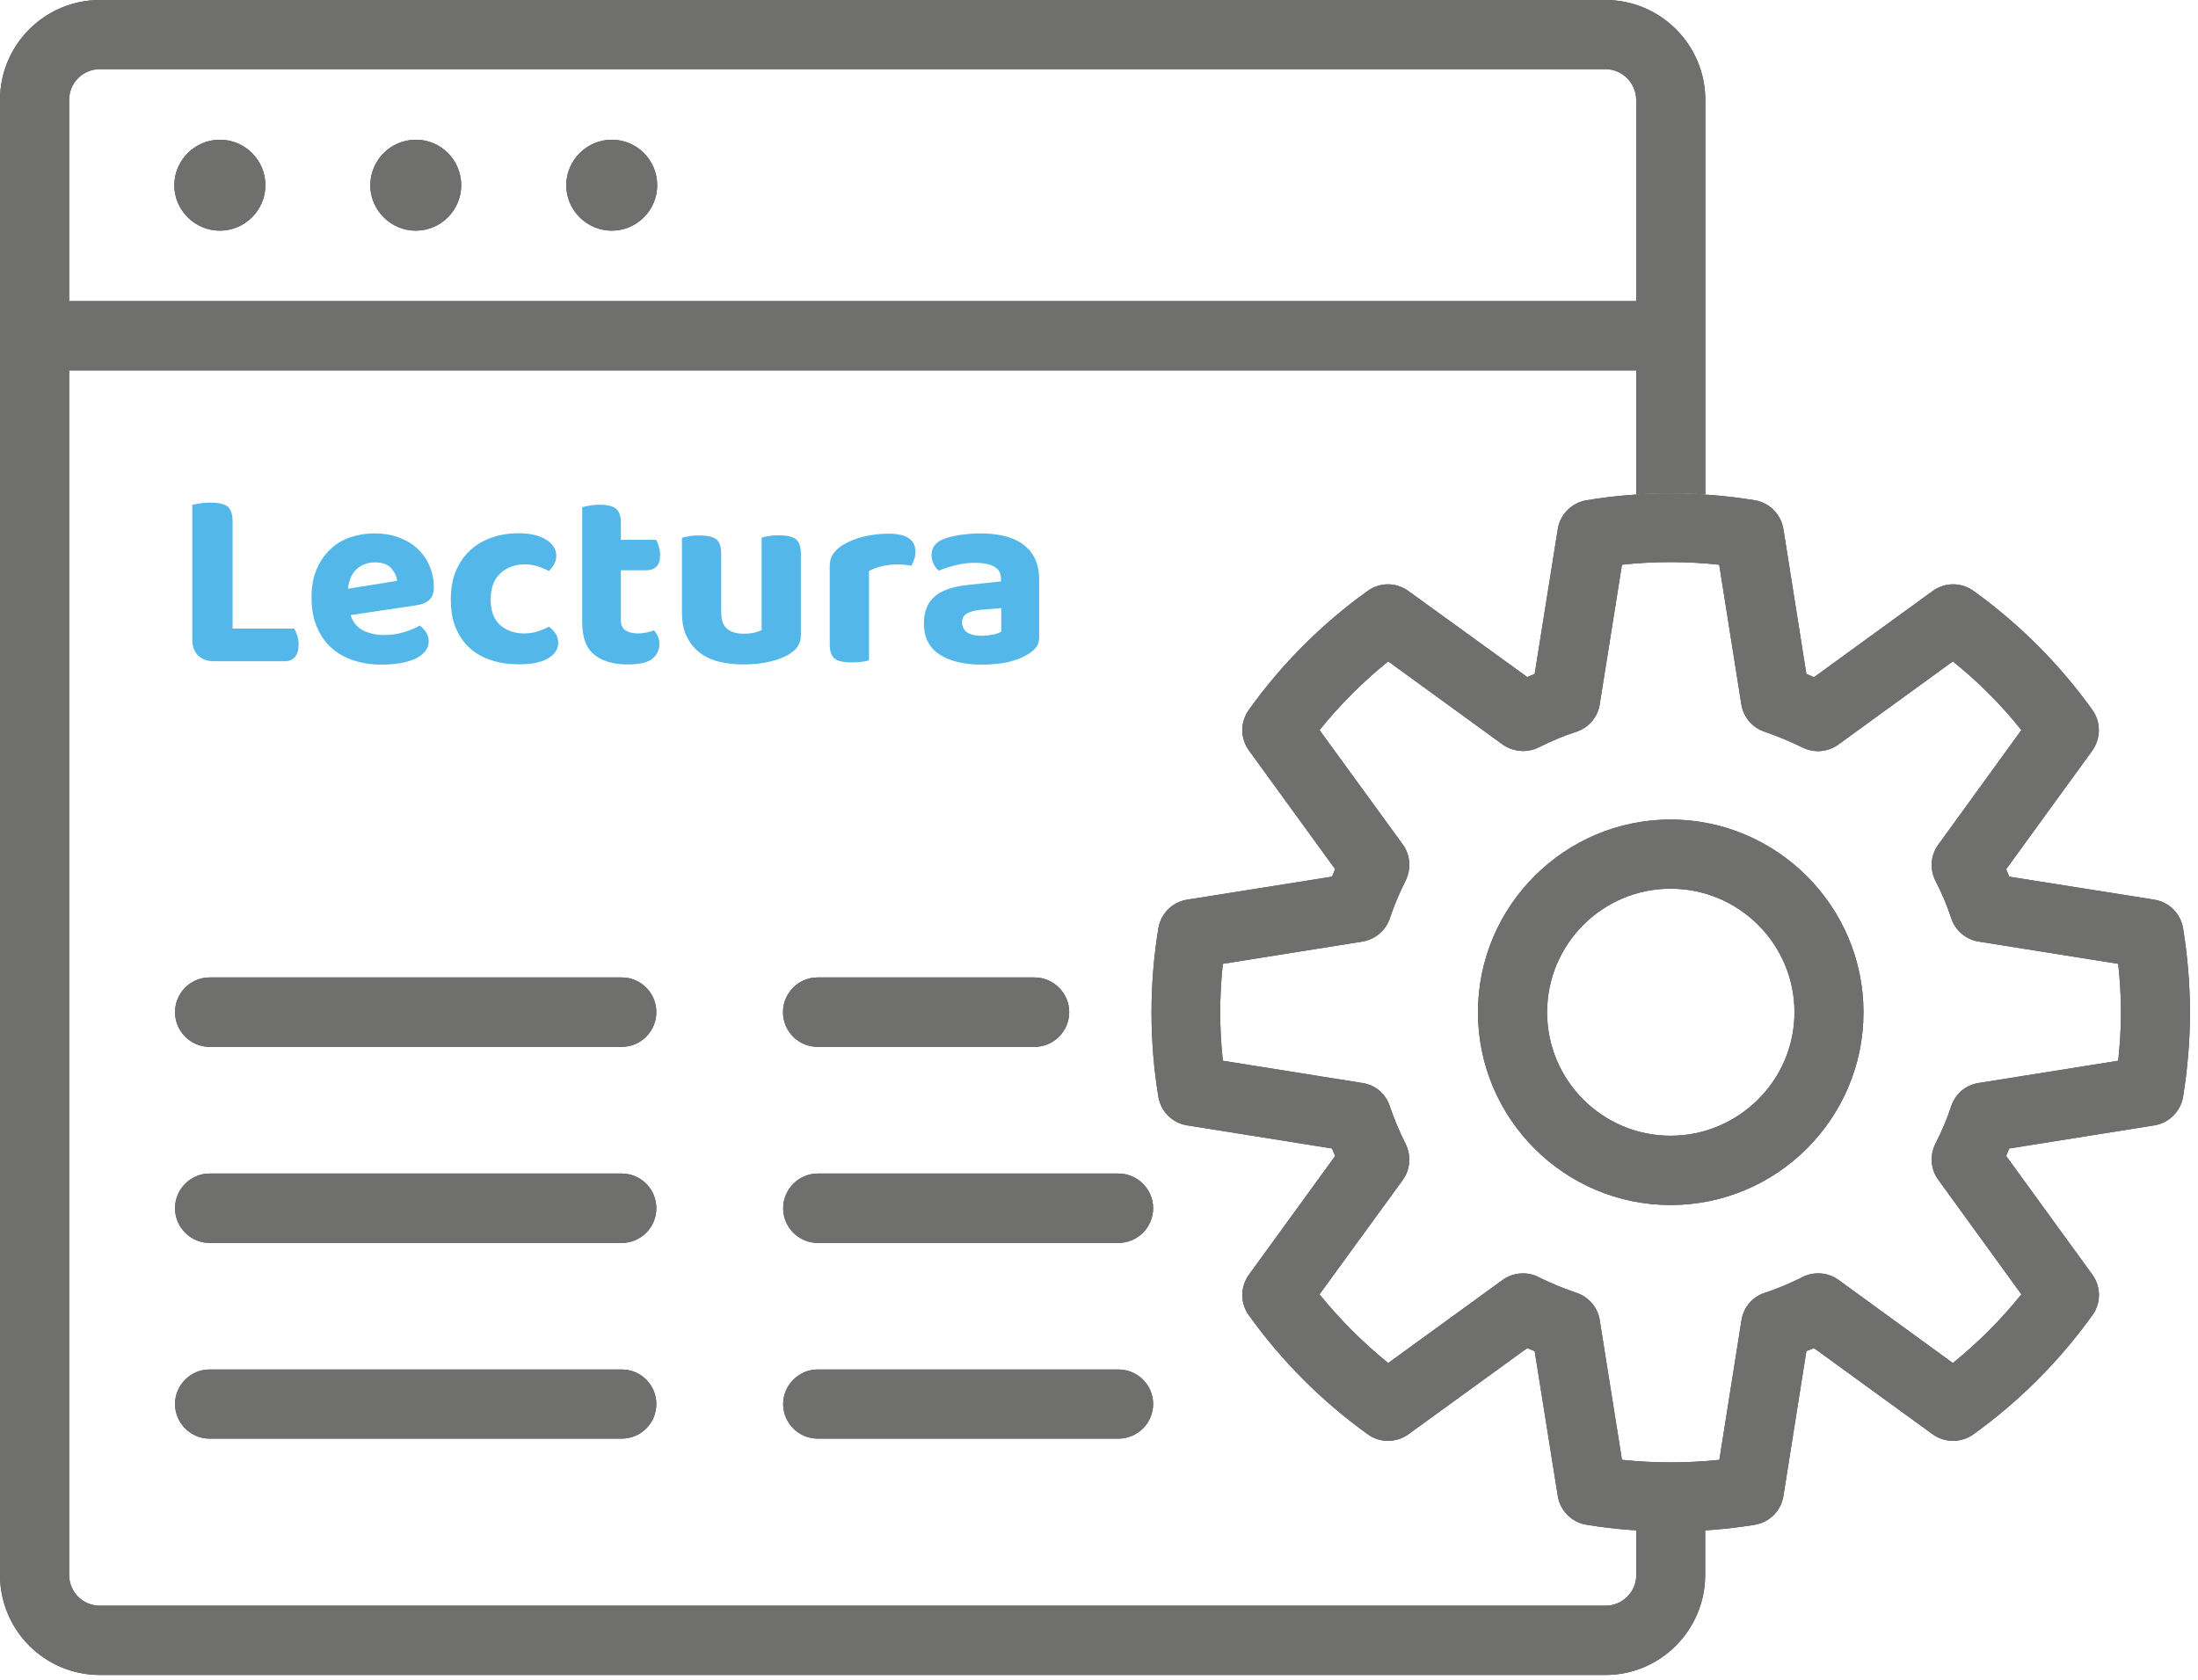
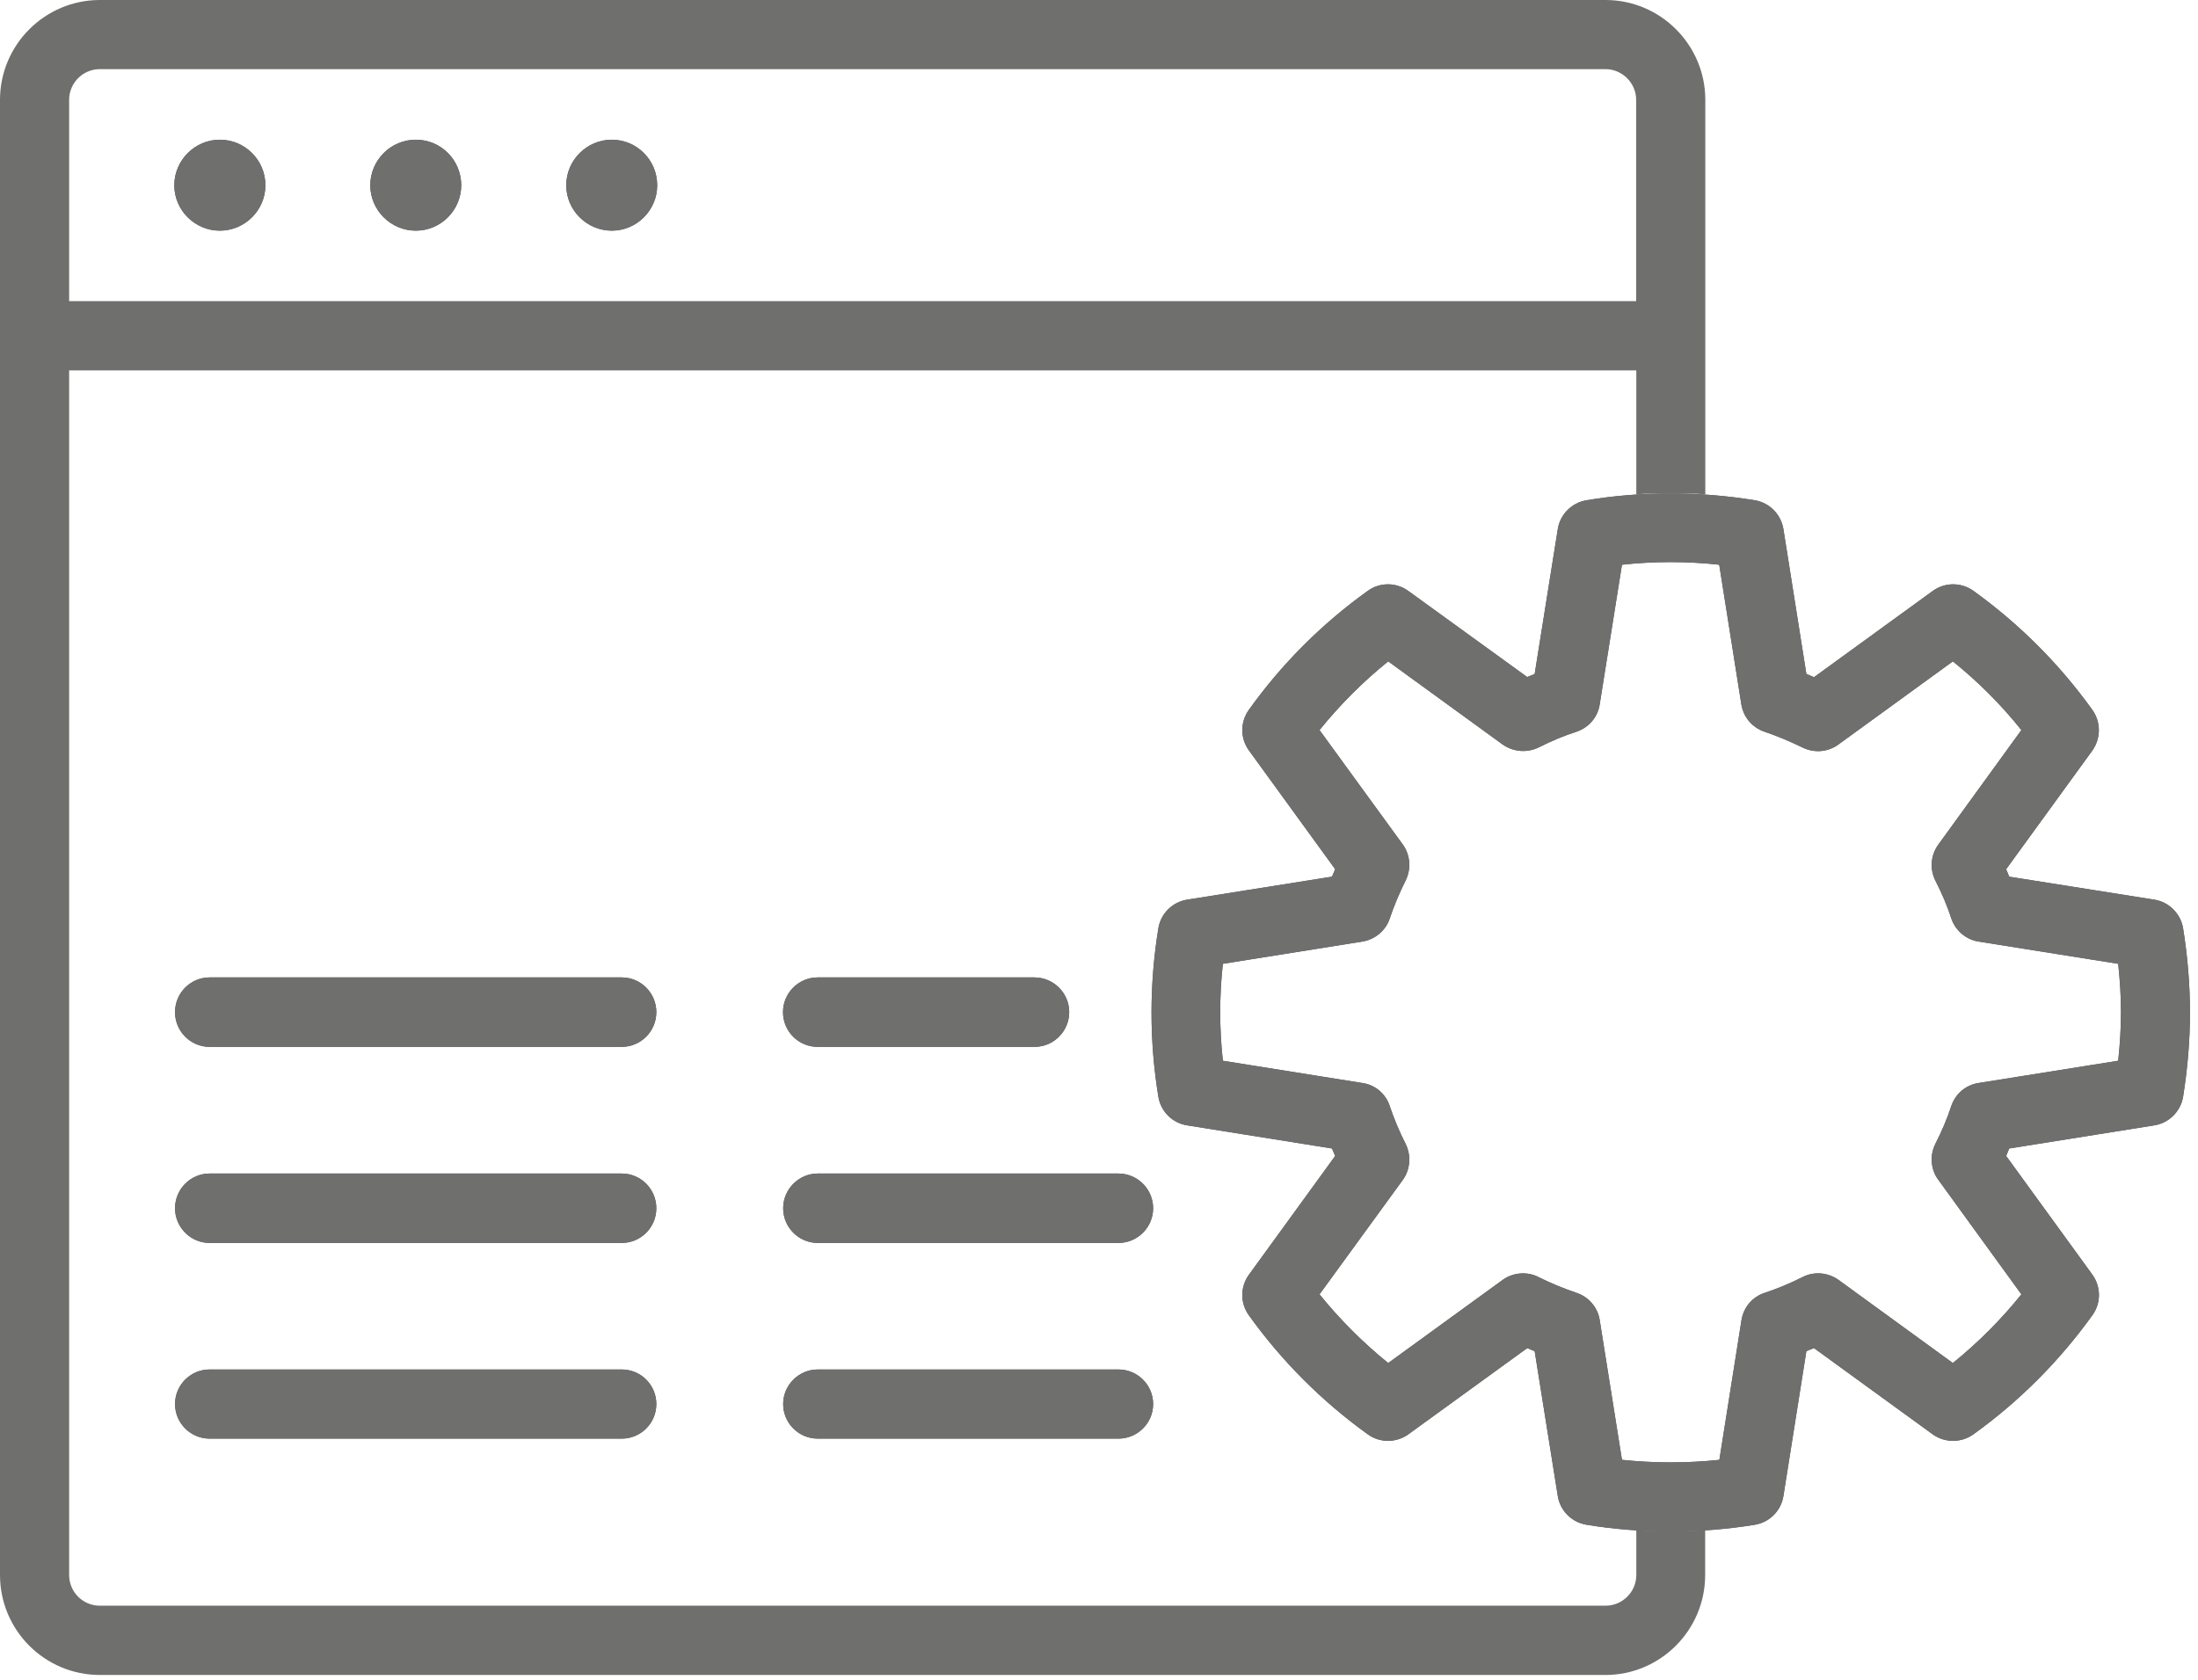
<svg xmlns="http://www.w3.org/2000/svg" width="123" height="94" viewBox="0 0 123 94" fill="none">
  <path d="M34.793 58.587H11.729C10.664 58.587 9.795 57.718 9.795 56.644C9.795 55.571 10.664 54.702 11.729 54.702H34.793C35.859 54.702 36.728 55.571 36.728 56.644C36.728 57.718 35.859 58.587 34.793 58.587ZM34.793 69.561H11.729C10.664 69.561 9.795 68.684 9.795 67.619C9.795 66.553 10.664 65.677 11.729 65.677H34.793C35.859 65.677 36.728 66.545 36.728 67.619C36.728 68.693 35.859 69.561 34.793 69.561ZM57.898 58.587H45.752C44.686 58.587 43.817 57.718 43.817 56.644C43.817 55.571 44.694 54.702 45.752 54.702H57.898C58.964 54.71 59.833 55.579 59.833 56.644C59.833 57.71 58.964 58.587 57.898 58.587ZM62.587 69.561H45.76C44.694 69.561 43.826 68.684 43.826 67.619C43.826 66.553 44.703 65.677 45.76 65.677H62.587C63.652 65.677 64.529 66.545 64.529 67.619C64.529 68.693 63.652 69.561 62.587 69.561ZM62.587 80.512H45.76C44.694 80.512 43.826 79.643 43.826 78.577C43.826 77.512 44.703 76.643 45.76 76.643H62.587C63.652 76.643 64.529 77.504 64.529 78.577C64.529 79.651 63.652 80.512 62.587 80.512ZM34.793 80.512H11.729C10.664 80.512 9.795 79.643 9.795 78.577C9.795 77.512 10.664 76.643 11.729 76.643H34.793C35.859 76.643 36.728 77.504 36.728 78.577C36.728 79.651 35.859 80.512 34.793 80.512ZM14.852 10.368C14.852 11.762 13.704 12.909 12.303 12.909C10.901 12.909 9.754 11.762 9.754 10.368C9.754 8.975 10.901 7.819 12.303 7.819C13.704 7.819 14.852 8.959 14.852 10.368ZM25.81 10.368C25.81 11.762 24.671 12.909 23.27 12.909C21.868 12.909 20.721 11.762 20.721 10.368C20.721 8.975 21.86 7.819 23.27 7.819C24.679 7.819 25.81 8.959 25.81 10.368ZM36.777 10.368C36.777 11.762 35.638 12.909 34.236 12.909C32.834 12.909 31.687 11.762 31.687 10.368C31.687 8.975 32.834 7.819 34.236 7.819C35.638 7.819 36.777 8.959 36.777 10.368ZM93.487 85.708C91.897 85.708 90.306 85.585 88.774 85.331C87.946 85.192 87.307 84.544 87.175 83.733L85.88 75.618L85.463 75.446L78.807 80.274C78.127 80.758 77.217 80.758 76.545 80.274C73.971 78.422 71.726 76.176 69.881 73.602C69.398 72.922 69.398 72.02 69.89 71.34L74.717 64.693C74.652 64.554 74.594 64.406 74.537 64.275L66.431 62.98C65.603 62.849 64.964 62.209 64.824 61.39C64.57 59.849 64.439 58.259 64.439 56.669C64.439 55.079 64.57 53.489 64.824 51.94C64.964 51.12 65.611 50.481 66.431 50.35L74.537 49.063C74.594 48.923 74.652 48.784 74.717 48.645L69.89 41.998C69.398 41.317 69.398 40.416 69.881 39.735C71.717 37.162 73.963 34.916 76.545 33.064C77.217 32.58 78.127 32.58 78.807 33.072L85.463 37.891L85.88 37.719L87.175 29.605C87.307 28.785 87.954 28.138 88.774 27.998C91.864 27.482 95.109 27.49 98.208 27.998C99.027 28.138 99.666 28.794 99.798 29.605L101.084 37.719C101.224 37.776 101.371 37.834 101.511 37.9L108.158 33.072C108.838 32.58 109.748 32.58 110.428 33.064C113.002 34.916 115.248 37.162 117.092 39.735C117.575 40.416 117.567 41.317 117.092 41.998L112.264 48.645L112.436 49.063L120.559 50.35C121.378 50.481 122.026 51.128 122.165 51.948C122.419 53.53 122.55 55.112 122.55 56.669C122.55 58.226 122.419 59.8 122.165 61.382C122.026 62.209 121.37 62.849 120.559 62.98L112.436 64.275C112.379 64.406 112.321 64.554 112.264 64.693L117.092 71.34C117.575 72.02 117.583 72.922 117.092 73.602C115.239 76.184 112.994 78.43 110.428 80.274C109.748 80.758 108.838 80.758 108.158 80.274L101.511 75.446C101.371 75.504 101.224 75.553 101.084 75.618L99.798 83.733C99.666 84.552 99.019 85.2 98.208 85.331C96.675 85.585 95.085 85.708 93.478 85.708H93.487ZM90.774 81.7C92.552 81.889 94.429 81.889 96.216 81.7L97.454 73.881C97.568 73.168 98.06 72.578 98.749 72.356C99.462 72.119 100.175 71.824 100.871 71.471C101.511 71.143 102.289 71.209 102.879 71.627L109.281 76.282C110.69 75.143 111.977 73.856 113.117 72.438L108.469 66.029C108.043 65.455 107.978 64.677 108.297 64.029C108.666 63.3 108.969 62.595 109.191 61.906C109.42 61.218 110.01 60.718 110.715 60.611L118.534 59.365C118.633 58.447 118.69 57.546 118.69 56.653C118.69 55.759 118.633 54.858 118.534 53.94L110.715 52.694C110.002 52.579 109.42 52.071 109.191 51.391C108.969 50.702 108.674 50.005 108.297 49.268C107.978 48.62 108.043 47.858 108.469 47.268L113.117 40.858C111.985 39.44 110.699 38.154 109.281 37.014L102.871 41.67C102.281 42.096 101.519 42.153 100.871 41.834C100.142 41.481 99.437 41.186 98.74 40.949C98.052 40.719 97.56 40.129 97.445 39.416L96.208 31.605C94.404 31.408 92.56 31.408 90.765 31.605L89.52 39.416C89.413 40.137 88.905 40.719 88.225 40.949C87.528 41.17 86.831 41.465 86.094 41.834C85.446 42.145 84.684 42.08 84.094 41.67L77.684 37.014C76.266 38.154 74.98 39.449 73.84 40.858L78.504 47.268C78.922 47.85 78.979 48.628 78.66 49.276C78.315 49.972 78.012 50.677 77.774 51.391C77.553 52.071 76.955 52.579 76.242 52.694L68.431 53.94C68.332 54.833 68.283 55.743 68.283 56.653C68.283 57.562 68.332 58.464 68.431 59.365L76.242 60.611C76.963 60.718 77.553 61.218 77.774 61.914C78.012 62.619 78.307 63.324 78.66 64.021C78.979 64.668 78.922 65.447 78.504 66.029L73.84 72.438C74.988 73.856 76.275 75.143 77.684 76.282L84.094 71.627C84.676 71.209 85.471 71.143 86.11 71.479C86.766 71.807 87.479 72.102 88.225 72.356C88.905 72.578 89.413 73.176 89.52 73.881L90.765 81.7H90.774Z" fill="#484F59" />
-   <path d="M93.486 85.708C92.847 85.708 92.199 85.675 91.568 85.634V88.142C91.568 89.101 90.781 89.863 89.847 89.863H5.59C4.631 89.863 3.869 89.093 3.869 88.142V20.728H91.568V27.662C92.847 27.58 94.142 27.58 95.429 27.662V5.59C95.429 2.508 92.921 0 89.847 0H5.59C2.508 0 0 2.508 0 5.59V88.142C0 91.24 2.508 93.74 5.59 93.74H89.839C92.912 93.74 95.421 91.232 95.421 88.142V85.634C94.781 85.675 94.134 85.708 93.478 85.708H93.486ZM3.869 5.59C3.869 4.639 4.639 3.869 5.59 3.869H89.839C90.781 3.869 91.56 4.647 91.56 5.59V16.851H3.869V5.59Z" fill="#484F59" />
-   <path d="M93.485 67.439C87.543 67.439 82.707 62.595 82.707 56.653C82.707 50.71 87.551 45.866 93.485 45.866C99.419 45.866 104.28 50.71 104.28 56.653C104.28 62.595 99.444 67.439 93.485 67.439ZM93.485 49.735C89.682 49.735 86.576 52.833 86.576 56.653C86.576 60.472 89.682 63.562 93.485 63.562C97.288 63.562 100.419 60.464 100.419 56.653C100.419 52.841 97.313 49.735 93.485 49.735Z" fill="#484F59" />
  <path d="M34.793 58.587H11.729C10.664 58.587 9.795 57.718 9.795 56.644C9.795 55.571 10.664 54.702 11.729 54.702H34.793C35.859 54.702 36.728 55.571 36.728 56.644C36.728 57.718 35.859 58.587 34.793 58.587ZM34.793 69.561H11.729C10.664 69.561 9.795 68.684 9.795 67.619C9.795 66.553 10.664 65.677 11.729 65.677H34.793C35.859 65.677 36.728 66.545 36.728 67.619C36.728 68.693 35.859 69.561 34.793 69.561ZM57.898 58.587H45.752C44.686 58.587 43.817 57.718 43.817 56.644C43.817 55.571 44.694 54.702 45.752 54.702H57.898C58.964 54.71 59.833 55.579 59.833 56.644C59.833 57.71 58.964 58.587 57.898 58.587ZM62.587 69.561H45.76C44.694 69.561 43.826 68.684 43.826 67.619C43.826 66.553 44.703 65.677 45.76 65.677H62.587C63.652 65.677 64.529 66.545 64.529 67.619C64.529 68.693 63.652 69.561 62.587 69.561ZM62.587 80.512H45.76C44.694 80.512 43.826 79.643 43.826 78.577C43.826 77.512 44.703 76.643 45.76 76.643H62.587C63.652 76.643 64.529 77.504 64.529 78.577C64.529 79.651 63.652 80.512 62.587 80.512ZM34.793 80.512H11.729C10.664 80.512 9.795 79.643 9.795 78.577C9.795 77.512 10.664 76.643 11.729 76.643H34.793C35.859 76.643 36.728 77.504 36.728 78.577C36.728 79.651 35.859 80.512 34.793 80.512ZM14.852 10.368C14.852 11.762 13.704 12.909 12.303 12.909C10.901 12.909 9.754 11.762 9.754 10.368C9.754 8.975 10.901 7.819 12.303 7.819C13.704 7.819 14.852 8.959 14.852 10.368ZM25.81 10.368C25.81 11.762 24.671 12.909 23.27 12.909C21.868 12.909 20.721 11.762 20.721 10.368C20.721 8.975 21.86 7.819 23.27 7.819C24.679 7.819 25.81 8.959 25.81 10.368ZM36.777 10.368C36.777 11.762 35.638 12.909 34.236 12.909C32.834 12.909 31.687 11.762 31.687 10.368C31.687 8.975 32.834 7.819 34.236 7.819C35.638 7.819 36.777 8.959 36.777 10.368ZM93.487 85.708C91.897 85.708 90.306 85.585 88.774 85.331C87.946 85.192 87.307 84.544 87.175 83.733L85.88 75.618L85.463 75.446L78.807 80.274C78.127 80.758 77.217 80.758 76.545 80.274C73.971 78.422 71.726 76.176 69.881 73.602C69.398 72.922 69.398 72.02 69.89 71.34L74.717 64.693C74.652 64.554 74.594 64.406 74.537 64.275L66.431 62.98C65.603 62.849 64.964 62.209 64.824 61.39C64.57 59.849 64.439 58.259 64.439 56.669C64.439 55.079 64.57 53.489 64.824 51.94C64.964 51.12 65.611 50.481 66.431 50.35L74.537 49.063C74.594 48.923 74.652 48.784 74.717 48.645L69.89 41.998C69.398 41.317 69.398 40.416 69.881 39.735C71.717 37.162 73.963 34.916 76.545 33.064C77.217 32.58 78.127 32.58 78.807 33.072L85.463 37.891L85.88 37.719L87.175 29.605C87.307 28.785 87.954 28.138 88.774 27.998C91.864 27.482 95.109 27.49 98.208 27.998C99.027 28.138 99.666 28.794 99.798 29.605L101.084 37.719C101.224 37.776 101.371 37.834 101.511 37.9L108.158 33.072C108.838 32.58 109.748 32.58 110.428 33.064C113.002 34.916 115.248 37.162 117.092 39.735C117.575 40.416 117.567 41.317 117.092 41.998L112.264 48.645L112.436 49.063L120.559 50.35C121.378 50.481 122.026 51.128 122.165 51.948C122.419 53.53 122.55 55.112 122.55 56.669C122.55 58.226 122.419 59.8 122.165 61.382C122.026 62.209 121.37 62.849 120.559 62.98L112.436 64.275C112.379 64.406 112.321 64.554 112.264 64.693L117.092 71.34C117.575 72.02 117.583 72.922 117.092 73.602C115.239 76.184 112.994 78.43 110.428 80.274C109.748 80.758 108.838 80.758 108.158 80.274L101.511 75.446C101.371 75.504 101.224 75.553 101.084 75.618L99.798 83.733C99.666 84.552 99.019 85.2 98.208 85.331C96.675 85.585 95.085 85.708 93.478 85.708H93.487ZM90.774 81.7C92.552 81.889 94.429 81.889 96.216 81.7L97.454 73.881C97.568 73.168 98.06 72.578 98.749 72.356C99.462 72.119 100.175 71.824 100.871 71.471C101.511 71.143 102.289 71.209 102.879 71.627L109.281 76.282C110.69 75.143 111.977 73.856 113.117 72.438L108.469 66.029C108.043 65.455 107.978 64.677 108.297 64.029C108.666 63.3 108.969 62.595 109.191 61.906C109.42 61.218 110.01 60.718 110.715 60.611L118.534 59.365C118.633 58.447 118.69 57.546 118.69 56.653C118.69 55.759 118.633 54.858 118.534 53.94L110.715 52.694C110.002 52.579 109.42 52.071 109.191 51.391C108.969 50.702 108.674 50.005 108.297 49.268C107.978 48.62 108.043 47.858 108.469 47.268L113.117 40.858C111.985 39.44 110.699 38.154 109.281 37.014L102.871 41.67C102.281 42.096 101.519 42.153 100.871 41.834C100.142 41.481 99.437 41.186 98.74 40.949C98.052 40.719 97.56 40.129 97.445 39.416L96.208 31.605C94.404 31.408 92.56 31.408 90.765 31.605L89.52 39.416C89.413 40.137 88.905 40.719 88.225 40.949C87.528 41.17 86.831 41.465 86.094 41.834C85.446 42.145 84.684 42.08 84.094 41.67L77.684 37.014C76.266 38.154 74.98 39.449 73.84 40.858L78.504 47.268C78.922 47.85 78.979 48.628 78.66 49.276C78.315 49.972 78.012 50.677 77.774 51.391C77.553 52.071 76.955 52.579 76.242 52.694L68.431 53.94C68.332 54.833 68.283 55.743 68.283 56.653C68.283 57.562 68.332 58.464 68.431 59.365L76.242 60.611C76.963 60.718 77.553 61.218 77.774 61.914C78.012 62.619 78.307 63.324 78.66 64.021C78.979 64.668 78.922 65.447 78.504 66.029L73.84 72.438C74.988 73.856 76.275 75.143 77.684 76.282L84.094 71.627C84.676 71.209 85.471 71.143 86.11 71.479C86.766 71.807 87.479 72.102 88.225 72.356C88.905 72.578 89.413 73.176 89.52 73.881L90.765 81.7H90.774Z" fill="#6F6F6E" />
  <path d="M93.486 85.708C92.847 85.708 92.199 85.675 91.568 85.634V88.142C91.568 89.101 90.781 89.863 89.847 89.863H5.59C4.631 89.863 3.869 89.093 3.869 88.142V20.728H91.568V27.662C92.847 27.58 94.142 27.58 95.429 27.662V5.59C95.429 2.508 92.921 0 89.847 0H5.59C2.508 0 0 2.508 0 5.59V88.142C0 91.24 2.508 93.74 5.59 93.74H89.839C92.912 93.74 95.421 91.232 95.421 88.142V85.634C94.781 85.675 94.134 85.708 93.478 85.708H93.486ZM3.869 5.59C3.869 4.639 4.639 3.869 5.59 3.869H89.839C90.781 3.869 91.56 4.647 91.56 5.59V16.851H3.869V5.59Z" fill="#6F6F6E" />
-   <path d="M93.485 67.439C87.543 67.439 82.707 62.595 82.707 56.653C82.707 50.71 87.551 45.866 93.485 45.866C99.419 45.866 104.28 50.71 104.28 56.653C104.28 62.595 99.444 67.439 93.485 67.439ZM93.485 49.735C89.682 49.735 86.576 52.833 86.576 56.653C86.576 60.472 89.682 63.562 93.485 63.562C97.288 63.562 100.419 60.464 100.419 56.653C100.419 52.841 97.313 49.735 93.485 49.735Z" fill="#6F6F6E" />
-   <path d="M11.081 36.678C10.868 36.465 10.762 36.17 10.762 35.81V28.245C10.868 28.228 11.016 28.204 11.213 28.171C11.409 28.138 11.606 28.13 11.794 28.13C12.229 28.13 12.54 28.204 12.729 28.343C12.917 28.491 13.016 28.769 13.016 29.187V35.179H16.466C16.524 35.277 16.581 35.4 16.63 35.556C16.679 35.711 16.712 35.875 16.712 36.056C16.712 36.367 16.647 36.605 16.507 36.769C16.368 36.924 16.179 37.006 15.942 37.006H11.967C11.606 37.006 11.311 36.9 11.098 36.687L11.081 36.678ZM19.622 34.433C19.753 34.834 19.991 35.121 20.327 35.285C20.663 35.449 21.048 35.539 21.491 35.539C21.892 35.539 22.269 35.482 22.622 35.375C22.974 35.269 23.261 35.146 23.482 35.007C23.622 35.105 23.744 35.228 23.843 35.383C23.941 35.539 23.99 35.703 23.99 35.883C23.99 36.105 23.925 36.293 23.785 36.457C23.654 36.621 23.466 36.761 23.236 36.867C22.999 36.974 22.728 37.056 22.4 37.113C22.081 37.162 21.728 37.195 21.343 37.195C20.777 37.195 20.253 37.113 19.778 36.957C19.302 36.801 18.884 36.564 18.54 36.252C18.196 35.941 17.925 35.547 17.729 35.08C17.532 34.613 17.433 34.064 17.433 33.433C17.433 32.802 17.532 32.285 17.729 31.835C17.925 31.384 18.188 31.015 18.515 30.712C18.843 30.408 19.22 30.195 19.646 30.056C20.073 29.917 20.507 29.851 20.958 29.851C21.45 29.851 21.892 29.925 22.302 30.072C22.712 30.22 23.056 30.425 23.351 30.695C23.646 30.966 23.867 31.285 24.031 31.654C24.195 32.031 24.277 32.433 24.277 32.876C24.277 33.179 24.195 33.408 24.031 33.564C23.867 33.72 23.638 33.818 23.343 33.867L19.605 34.425L19.622 34.433ZM20.982 31.474C20.573 31.474 20.228 31.605 19.958 31.851C19.687 32.097 19.523 32.474 19.474 32.949L22.22 32.507C22.204 32.261 22.089 32.023 21.892 31.802C21.695 31.581 21.392 31.474 20.991 31.474H20.982ZM29.326 31.589C28.81 31.589 28.367 31.753 28.007 32.081C27.646 32.408 27.457 32.9 27.457 33.539C27.457 34.179 27.63 34.662 27.982 34.974C28.334 35.285 28.777 35.449 29.31 35.449C29.613 35.449 29.884 35.408 30.121 35.326C30.359 35.244 30.556 35.162 30.72 35.072C30.884 35.195 31.006 35.326 31.097 35.465C31.187 35.605 31.236 35.777 31.236 35.974C31.236 36.334 31.047 36.629 30.662 36.851C30.277 37.072 29.744 37.178 29.064 37.178C28.49 37.178 27.966 37.105 27.49 36.949C27.015 36.793 26.613 36.564 26.277 36.261C25.941 35.957 25.687 35.572 25.498 35.121C25.31 34.67 25.228 34.138 25.228 33.531C25.228 32.925 25.326 32.367 25.531 31.908C25.736 31.449 26.007 31.064 26.351 30.761C26.695 30.458 27.097 30.228 27.556 30.072C28.015 29.917 28.498 29.843 29.006 29.843C29.67 29.843 30.187 29.966 30.564 30.203C30.941 30.441 31.129 30.744 31.129 31.105C31.129 31.277 31.088 31.433 31.006 31.581C30.924 31.72 30.826 31.851 30.711 31.957C30.539 31.859 30.334 31.777 30.097 31.695C29.859 31.622 29.605 31.581 29.31 31.581L29.326 31.589ZM34.998 35.269C35.17 35.392 35.408 35.449 35.719 35.449C35.859 35.449 36.014 35.433 36.178 35.4C36.342 35.367 36.481 35.326 36.596 35.277C36.686 35.375 36.752 35.482 36.809 35.605C36.867 35.728 36.9 35.875 36.9 36.039C36.9 36.375 36.768 36.646 36.506 36.867C36.244 37.08 35.785 37.187 35.137 37.187C34.334 37.187 33.703 37.006 33.252 36.638C32.801 36.269 32.58 35.67 32.58 34.834V28.384C32.687 28.351 32.826 28.327 32.998 28.294C33.17 28.261 33.359 28.245 33.555 28.245C33.973 28.245 34.277 28.318 34.465 28.466C34.654 28.613 34.744 28.884 34.744 29.277V30.212H36.727C36.776 30.31 36.826 30.433 36.867 30.581C36.916 30.728 36.941 30.884 36.941 31.048C36.941 31.351 36.875 31.572 36.736 31.712C36.596 31.843 36.416 31.916 36.195 31.916H34.744V34.703C34.744 34.974 34.834 35.162 35.006 35.285L34.998 35.269ZM44.235 36.572C43.932 36.761 43.555 36.916 43.104 37.023C42.653 37.129 42.153 37.187 41.612 37.187C41.096 37.187 40.629 37.129 40.203 37.023C39.785 36.916 39.416 36.736 39.121 36.498C38.826 36.261 38.588 35.957 38.416 35.597C38.244 35.236 38.162 34.793 38.162 34.277V30.097C38.268 30.064 38.408 30.04 38.58 30.007C38.752 29.974 38.94 29.966 39.154 29.966C39.588 29.966 39.891 30.04 40.08 30.179C40.268 30.326 40.358 30.597 40.358 30.999V34.261C40.358 34.695 40.465 34.998 40.686 35.187C40.907 35.375 41.219 35.465 41.62 35.465C41.866 35.465 42.08 35.441 42.243 35.4C42.407 35.359 42.538 35.31 42.62 35.261V30.089C42.719 30.056 42.85 30.031 43.022 29.999C43.194 29.966 43.383 29.958 43.596 29.958C44.03 29.958 44.342 30.031 44.53 30.171C44.719 30.318 44.817 30.589 44.817 30.99V35.531C44.817 35.982 44.62 36.326 44.227 36.564L44.235 36.572ZM48.628 36.957C48.53 36.99 48.399 37.015 48.227 37.039C48.055 37.064 47.866 37.072 47.653 37.072C47.218 37.072 46.907 37.006 46.719 36.867C46.53 36.728 46.432 36.457 46.432 36.056V31.671C46.432 31.4 46.497 31.171 46.637 30.982C46.768 30.794 46.956 30.622 47.194 30.482C47.514 30.294 47.891 30.138 48.333 30.031C48.776 29.925 49.243 29.867 49.735 29.867C50.727 29.867 51.227 30.203 51.227 30.876C51.227 31.04 51.202 31.187 51.153 31.318C51.104 31.449 51.054 31.564 50.997 31.663C50.776 31.613 50.505 31.589 50.194 31.589C49.915 31.589 49.636 31.622 49.358 31.687C49.079 31.753 48.833 31.843 48.628 31.957V36.957ZM54.849 29.851C55.349 29.851 55.8 29.9 56.21 29.999C56.62 30.097 56.964 30.253 57.251 30.466C57.538 30.679 57.759 30.941 57.915 31.269C58.07 31.597 58.152 31.974 58.152 32.416V35.662C58.152 35.908 58.087 36.113 57.956 36.261C57.825 36.408 57.669 36.539 57.488 36.638C57.193 36.818 56.825 36.957 56.398 37.056C55.964 37.154 55.48 37.195 54.931 37.195C53.948 37.195 53.161 37.006 52.579 36.629C51.997 36.252 51.702 35.67 51.702 34.9C51.702 34.236 51.899 33.736 52.292 33.392C52.685 33.048 53.284 32.834 54.103 32.744L56.013 32.539V32.384C56.013 32.081 55.89 31.851 55.636 31.712C55.39 31.572 55.029 31.498 54.562 31.498C54.202 31.498 53.841 31.54 53.489 31.63C53.136 31.712 52.825 31.818 52.546 31.933C52.431 31.859 52.333 31.736 52.251 31.581C52.169 31.425 52.128 31.253 52.128 31.072C52.128 30.654 52.349 30.351 52.792 30.171C53.071 30.064 53.39 29.99 53.759 29.933C54.128 29.884 54.489 29.851 54.841 29.851H54.849ZM54.939 35.58C55.153 35.58 55.357 35.556 55.562 35.515C55.767 35.474 55.923 35.416 56.029 35.351V34.031L54.849 34.13C54.546 34.162 54.3 34.228 54.112 34.334C53.923 34.441 53.833 34.613 53.833 34.826C53.833 35.039 53.923 35.236 54.095 35.375C54.267 35.507 54.546 35.58 54.939 35.58Z" fill="#54B7E9" />
</svg>